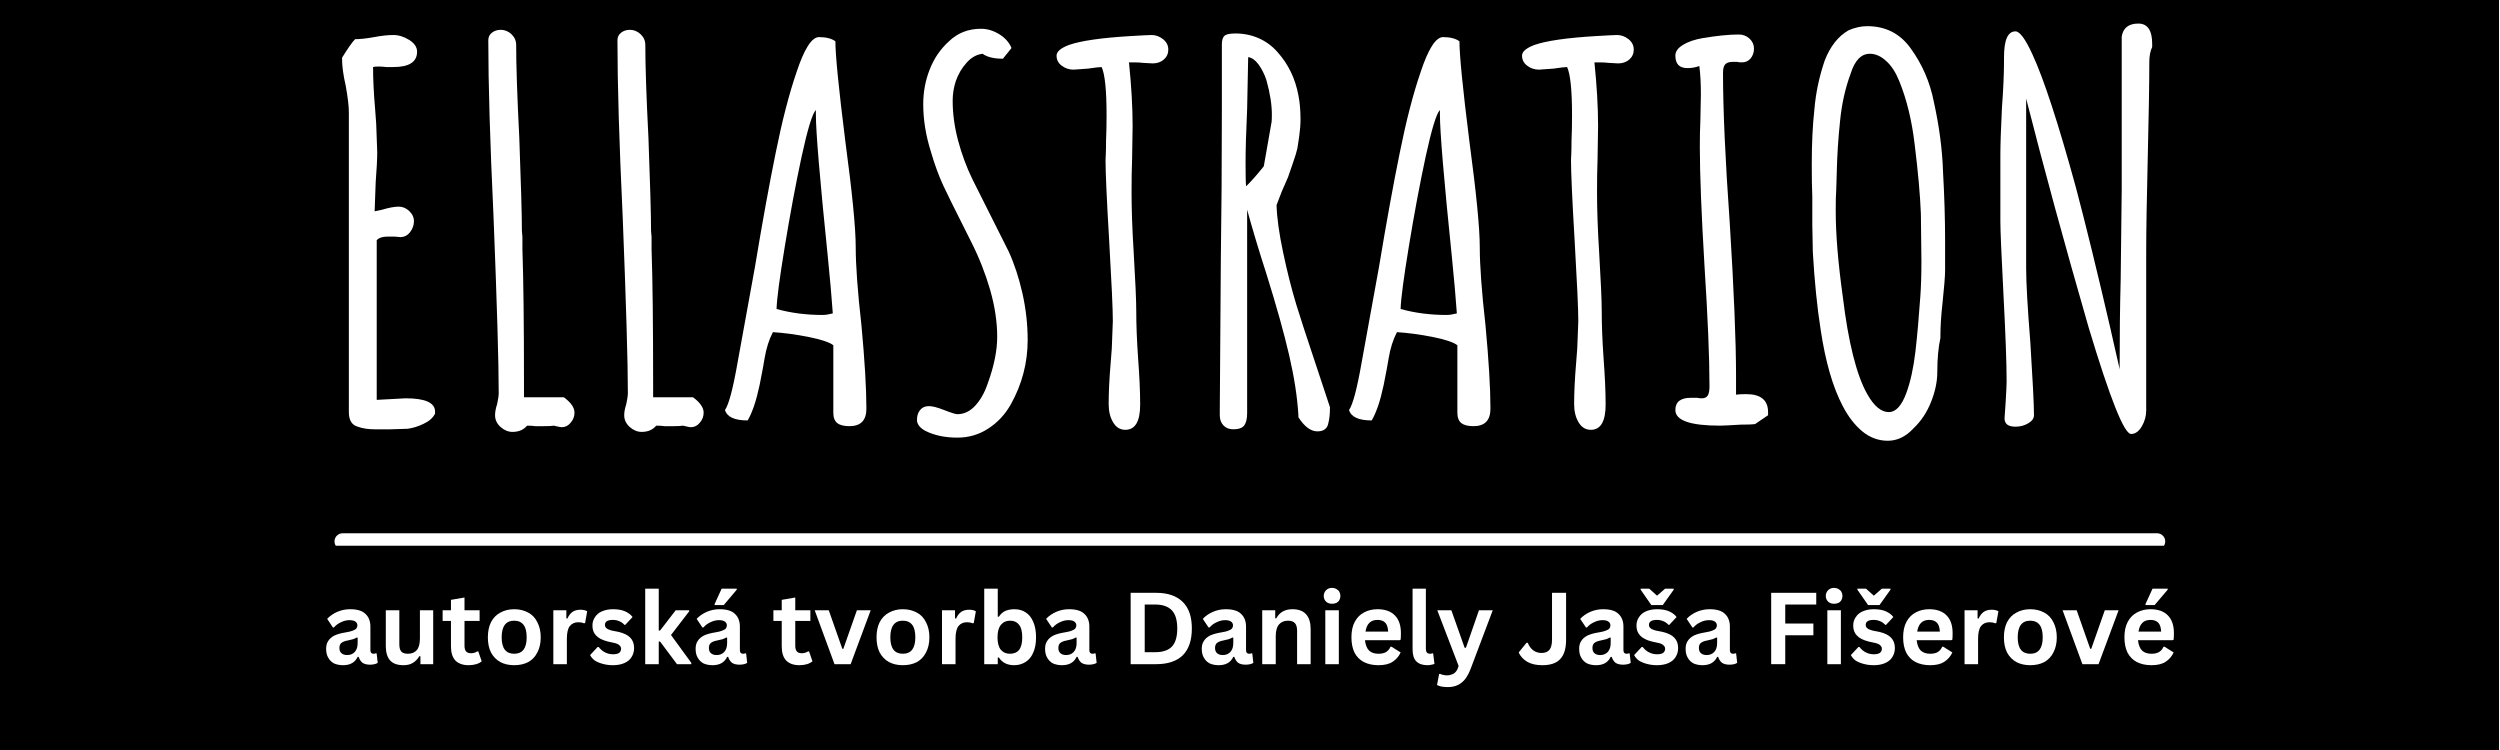
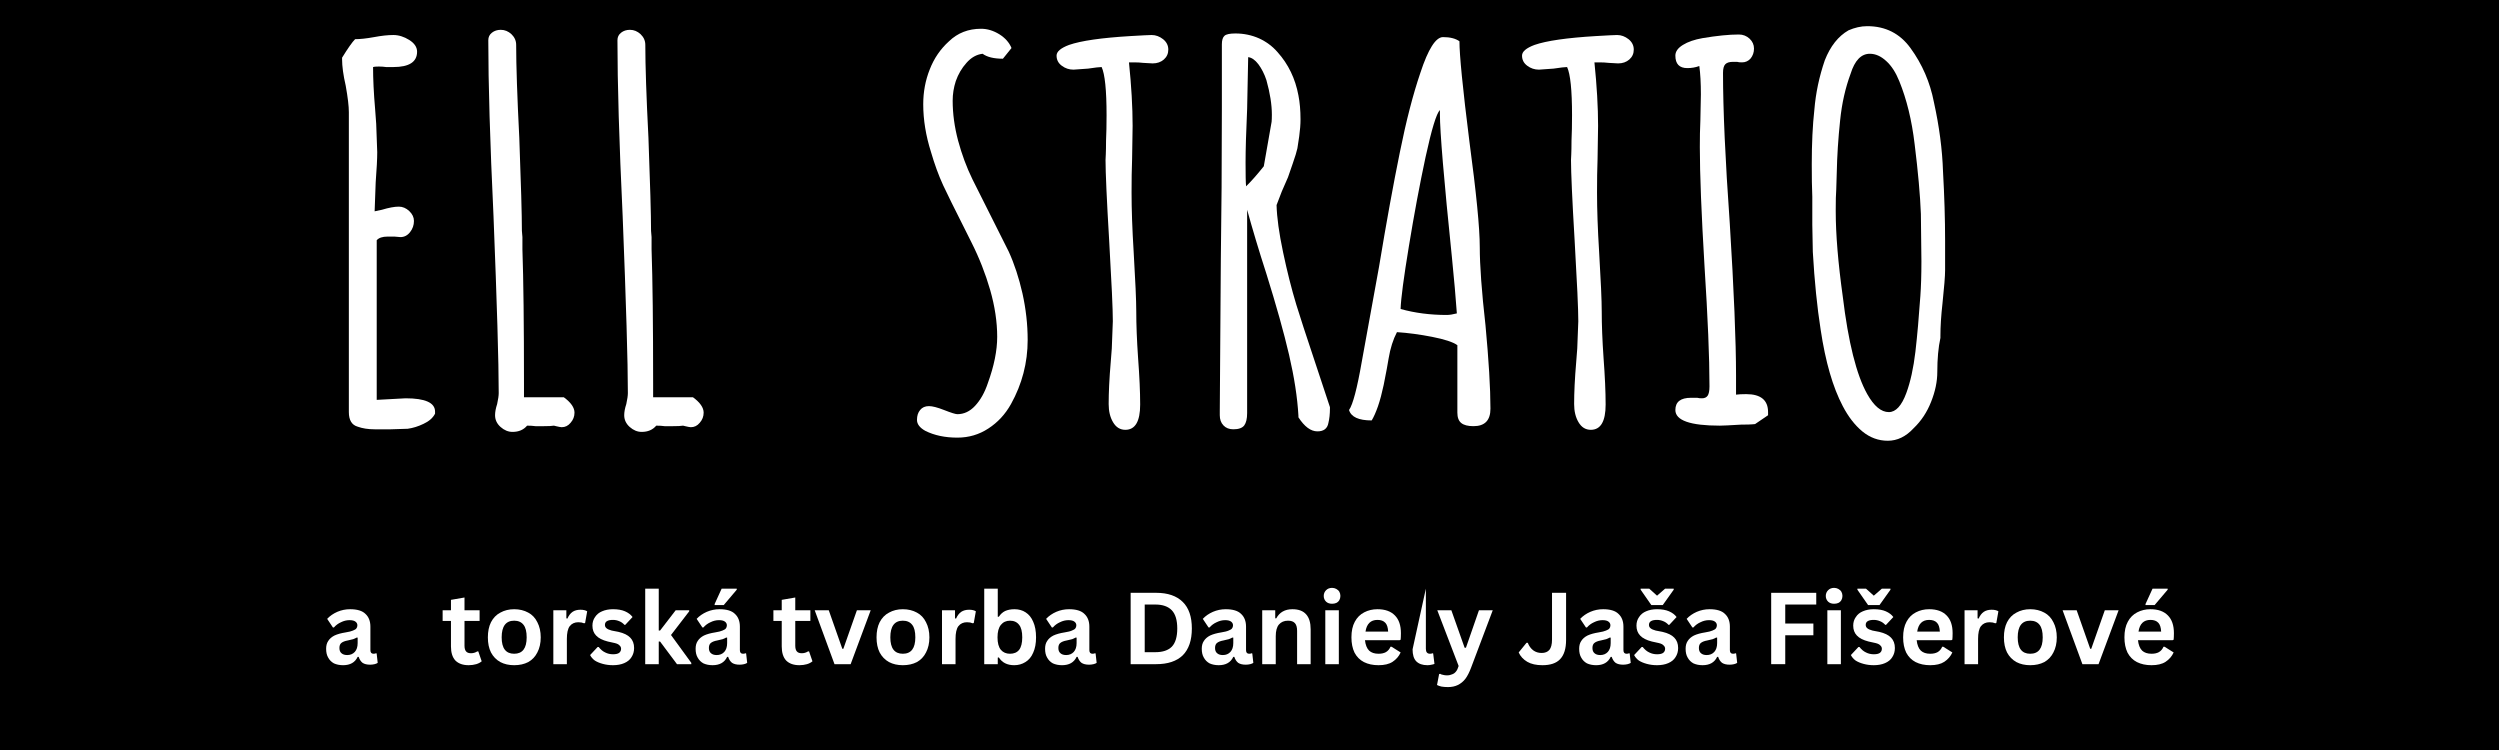
<svg xmlns="http://www.w3.org/2000/svg" width="200" zoomAndPan="magnify" viewBox="0 0 150 45" height="60" preserveAspectRatio="xMidYMid meet" version="1.0">
  <defs>
    <g />
    <clipPath id="88171dca3d">
      <path d="M 20.07 31.996 L 129.918 31.996 L 129.918 32.746 L 20.07 32.746 Z M 20.07 31.996 " clip-rule="nonzero" />
    </clipPath>
  </defs>
  <rect x="-15" width="180" fill="#ffffff" y="-4.5" height="54" fill-opacity="1" />
  <rect x="-15" width="180" fill="#ffffff" y="-4.5" height="54" fill-opacity="1" />
  <path fill="#000000" d="M 0 0 L 149.941 0 L 149.941 45 L 0 45 Z M 0 0 " fill-opacity="1" fill-rule="nonzero" />
  <g fill="#ffffff" fill-opacity="1">
    <g transform="translate(18.853, 25.57)">
      <g>
        <path d="M 3.625 0.188 C 3.227 0.188 2.891 0.133 2.609 0.031 C 2.254 -0.07 2.078 -0.363 2.078 -0.844 L 2.078 -18.844 C 2.078 -19.195 2.016 -19.723 1.891 -20.422 C 1.742 -21.066 1.672 -21.598 1.672 -22.016 L 1.672 -22.109 C 2.023 -22.68 2.285 -23.051 2.453 -23.219 C 2.742 -23.219 3.125 -23.258 3.594 -23.344 C 4.031 -23.426 4.414 -23.469 4.75 -23.469 C 5.07 -23.469 5.391 -23.367 5.703 -23.172 C 6.016 -22.973 6.172 -22.738 6.172 -22.469 C 6.172 -21.852 5.695 -21.547 4.75 -21.547 L 4.312 -21.547 C 4.188 -21.566 4.039 -21.578 3.875 -21.578 C 3.688 -21.578 3.57 -21.566 3.531 -21.547 C 3.531 -20.836 3.57 -19.988 3.656 -19 L 3.719 -18.141 L 3.781 -16.438 C 3.781 -16.039 3.75 -15.438 3.688 -14.625 L 3.625 -12.891 L 4.062 -12.984 C 4.477 -13.109 4.816 -13.172 5.078 -13.172 C 5.305 -13.172 5.516 -13.082 5.703 -12.906 C 5.891 -12.727 5.984 -12.531 5.984 -12.312 C 5.984 -12.062 5.906 -11.836 5.75 -11.641 C 5.594 -11.441 5.398 -11.344 5.172 -11.344 L 4.812 -11.375 L 4.406 -11.375 C 4.094 -11.375 3.875 -11.301 3.75 -11.156 L 3.75 -1.578 L 5.484 -1.672 C 6.66 -1.672 7.25 -1.406 7.25 -0.875 L 7.25 -0.75 C 7.125 -0.5 6.895 -0.297 6.562 -0.141 C 6.238 0.016 5.922 0.113 5.609 0.156 L 4.594 0.188 Z M 3.625 0.188 " />
      </g>
    </g>
  </g>
  <g fill="#ffffff" fill-opacity="1">
    <g transform="translate(27.47, 25.57)">
      <g>
        <path d="M 3.281 0.344 C 3.02 0.344 2.781 0.242 2.562 0.047 C 2.344 -0.148 2.234 -0.383 2.234 -0.656 C 2.234 -0.844 2.273 -1.066 2.359 -1.328 C 2.422 -1.617 2.453 -1.836 2.453 -1.984 C 2.453 -3.828 2.348 -7.363 2.141 -12.594 C 1.93 -17.051 1.828 -20.57 1.828 -23.156 C 1.828 -23.344 1.898 -23.492 2.047 -23.609 C 2.191 -23.723 2.367 -23.781 2.578 -23.781 C 2.816 -23.781 3.031 -23.691 3.219 -23.516 C 3.406 -23.336 3.5 -23.125 3.5 -22.875 C 3.5 -21.633 3.562 -19.773 3.688 -17.297 C 3.789 -14.547 3.844 -12.688 3.844 -11.719 L 3.875 -11.344 L 3.875 -10.609 C 3.938 -8.805 3.969 -6.117 3.969 -2.547 L 3.969 -1.734 L 6.359 -1.734 C 6.785 -1.422 7 -1.113 7 -0.812 C 7 -0.582 6.922 -0.379 6.766 -0.203 C 6.617 -0.023 6.441 0.062 6.234 0.062 C 6.172 0.062 6.055 0.039 5.891 0 L 5.766 -0.031 C 5.641 -0.008 5.441 0 5.172 0 L 4.656 0 C 4.508 -0.02 4.344 -0.031 4.156 -0.031 C 3.945 0.219 3.656 0.344 3.281 0.344 Z M 3.281 0.344 " />
      </g>
    </g>
  </g>
  <g fill="#ffffff" fill-opacity="1">
    <g transform="translate(35.219, 25.57)">
      <g>
        <path d="M 3.281 0.344 C 3.02 0.344 2.781 0.242 2.562 0.047 C 2.344 -0.148 2.234 -0.383 2.234 -0.656 C 2.234 -0.844 2.273 -1.066 2.359 -1.328 C 2.422 -1.617 2.453 -1.836 2.453 -1.984 C 2.453 -3.828 2.348 -7.363 2.141 -12.594 C 1.93 -17.051 1.828 -20.57 1.828 -23.156 C 1.828 -23.344 1.898 -23.492 2.047 -23.609 C 2.191 -23.723 2.367 -23.781 2.578 -23.781 C 2.816 -23.781 3.031 -23.691 3.219 -23.516 C 3.406 -23.336 3.5 -23.125 3.5 -22.875 C 3.5 -21.633 3.562 -19.773 3.688 -17.297 C 3.789 -14.547 3.844 -12.688 3.844 -11.719 L 3.875 -11.344 L 3.875 -10.609 C 3.938 -8.805 3.969 -6.117 3.969 -2.547 L 3.969 -1.734 L 6.359 -1.734 C 6.785 -1.422 7 -1.113 7 -0.812 C 7 -0.582 6.922 -0.379 6.766 -0.203 C 6.617 -0.023 6.441 0.062 6.234 0.062 C 6.172 0.062 6.055 0.039 5.891 0 L 5.766 -0.031 C 5.641 -0.008 5.441 0 5.172 0 L 4.656 0 C 4.508 -0.02 4.344 -0.031 4.156 -0.031 C 3.945 0.219 3.656 0.344 3.281 0.344 Z M 3.281 0.344 " />
      </g>
    </g>
  </g>
  <g fill="#ffffff" fill-opacity="1">
    <g transform="translate(42.968, 25.57)">
      <g>
+         </g>
+     </g>
+   </g>
+   <g fill="#ffffff" fill-opacity="1">
+     <g transform="translate(53.816, 25.57)">
+       <g>
+         <path d="M 3.625 0.688 C 2.883 0.688 2.242 0.551 1.703 0.281 C 1.367 0.094 1.203 -0.125 1.203 -0.375 C 1.203 -0.625 1.266 -0.82 1.391 -0.969 C 1.516 -1.125 1.691 -1.203 1.922 -1.203 C 2.129 -1.203 2.43 -1.125 2.828 -0.969 C 3.254 -0.801 3.52 -0.719 3.625 -0.719 C 4.02 -0.719 4.375 -0.883 4.688 -1.219 C 5.008 -1.562 5.266 -2.016 5.453 -2.578 C 5.828 -3.609 6.016 -4.535 6.016 -5.359 C 6.016 -6.254 5.875 -7.191 5.594 -8.172 C 5.312 -9.148 4.938 -10.102 4.469 -11.031 L 3.969 -12.031 C 3.445 -13.062 3.047 -13.875 2.766 -14.469 C 2.492 -15.07 2.254 -15.727 2.047 -16.438 C 1.734 -17.426 1.578 -18.383 1.578 -19.312 C 1.578 -20.051 1.707 -20.75 1.969 -21.406 C 2.227 -22.07 2.613 -22.633 3.125 -23.094 C 3.645 -23.594 4.285 -23.844 5.047 -23.844 C 5.422 -23.844 5.785 -23.734 6.141 -23.516 C 6.492 -23.297 6.738 -23.02 6.875 -22.688 L 6.359 -22.047 C 5.816 -22.047 5.41 -22.145 5.141 -22.344 C 4.773 -22.301 4.453 -22.117 4.172 -21.797 C 3.891 -21.484 3.676 -21.117 3.531 -20.703 C 3.406 -20.316 3.344 -19.926 3.344 -19.531 C 3.344 -18.75 3.453 -17.945 3.672 -17.125 C 3.891 -16.312 4.176 -15.539 4.531 -14.812 L 6.703 -10.484 C 7.047 -9.734 7.32 -8.895 7.531 -7.969 C 7.738 -7.039 7.844 -6.109 7.844 -5.172 C 7.844 -3.805 7.508 -2.523 6.844 -1.328 C 6.5 -0.711 6.047 -0.223 5.484 0.141 C 4.93 0.504 4.312 0.688 3.625 0.688 Z M 3.625 0.688 " />
+       </g>
+     </g>
+   </g>
+   <g fill="#ffffff" fill-opacity="1">
+     <g transform="translate(63.332, 25.57)">
+       <g>
+         <path d="M 4.188 0.219 C 3.875 0.219 3.629 0.066 3.453 -0.234 C 3.273 -0.535 3.188 -0.898 3.188 -1.328 C 3.188 -2.016 3.227 -2.852 3.312 -3.844 L 3.375 -4.656 L 3.438 -6.297 C 3.438 -7.016 3.363 -8.625 3.219 -11.125 C 3.07 -13.625 3 -15.238 3 -15.969 C 3 -16.031 3.004 -16.145 3.016 -16.312 C 3.023 -16.488 3.031 -16.766 3.031 -17.141 C 3.051 -17.555 3.062 -18.062 3.062 -18.656 C 3.062 -20.164 2.961 -21.129 2.766 -21.547 C 2.641 -21.547 2.367 -21.516 1.953 -21.453 L 1.078 -21.391 C 0.816 -21.391 0.582 -21.469 0.375 -21.625 C 0.164 -21.781 0.062 -21.984 0.062 -22.234 C 0.062 -22.473 0.312 -22.688 0.812 -22.875 C 1.531 -23.125 2.758 -23.301 4.5 -23.406 C 5.195 -23.445 5.617 -23.469 5.766 -23.469 C 6.016 -23.469 6.242 -23.383 6.453 -23.219 C 6.66 -23.051 6.766 -22.844 6.766 -22.594 C 6.766 -22.352 6.676 -22.156 6.5 -22 C 6.32 -21.844 6.098 -21.766 5.828 -21.766 L 5.266 -21.797 C 5.098 -21.816 4.914 -21.828 4.719 -21.828 L 4.406 -21.828 C 4.551 -20.422 4.625 -19.148 4.625 -18.016 L 4.594 -16.031 C 4.57 -15.426 4.562 -14.754 4.562 -14.016 C 4.562 -13.023 4.602 -11.836 4.688 -10.453 C 4.789 -8.734 4.844 -7.539 4.844 -6.875 C 4.844 -6.094 4.879 -5.164 4.953 -4.094 C 5.035 -3 5.078 -2.066 5.078 -1.297 C 5.078 -0.285 4.781 0.219 4.188 0.219 Z M 4.188 0.219 " />
+       </g>
+     </g>
+   </g>
+   <g fill="#ffffff" fill-opacity="1">
+     <g transform="translate(71.453, 25.57)">
+       <g>
+         <path d="M 7.594 0.312 C 7.195 0.312 6.816 0.031 6.453 -0.531 L 6.453 -0.625 C 6.391 -1.719 6.203 -2.938 5.891 -4.281 C 5.578 -5.625 5.125 -7.242 4.531 -9.141 C 4.07 -10.566 3.688 -11.848 3.375 -12.984 L 3.375 -0.781 C 3.375 -0.445 3.316 -0.203 3.203 -0.047 C 3.086 0.109 2.867 0.188 2.547 0.188 C 2.297 0.188 2.098 0.109 1.953 -0.047 C 1.805 -0.203 1.734 -0.406 1.734 -0.656 L 1.734 -0.906 L 1.797 -10.016 C 1.836 -12.703 1.859 -15.727 1.859 -19.094 L 1.859 -22.906 C 1.859 -23.156 1.91 -23.328 2.016 -23.422 C 2.117 -23.516 2.336 -23.562 2.672 -23.562 C 3.18 -23.562 3.656 -23.461 4.094 -23.266 C 4.531 -23.066 4.898 -22.789 5.203 -22.438 C 5.848 -21.719 6.266 -20.852 6.453 -19.844 C 6.535 -19.426 6.578 -18.945 6.578 -18.406 C 6.578 -18.102 6.551 -17.766 6.5 -17.391 C 6.445 -17.016 6.41 -16.773 6.391 -16.672 C 6.348 -16.473 6.254 -16.164 6.109 -15.75 C 5.961 -15.332 5.867 -15.062 5.828 -14.938 L 5.453 -14.078 L 5.141 -13.266 C 5.16 -12.523 5.289 -11.582 5.531 -10.438 C 5.77 -9.301 6.035 -8.25 6.328 -7.281 C 6.535 -6.602 6.906 -5.469 7.438 -3.875 L 8.344 -1.141 L 8.344 -1.078 C 8.344 -0.734 8.312 -0.438 8.25 -0.188 C 8.188 0.145 7.969 0.312 7.594 0.312 Z M 3.312 -14.391 C 3.602 -14.672 3.957 -15.07 4.375 -15.594 L 4.844 -18.266 C 4.852 -18.359 4.859 -18.5 4.859 -18.688 C 4.859 -19.289 4.75 -19.984 4.531 -20.766 C 4.406 -21.141 4.242 -21.457 4.047 -21.719 C 3.848 -21.977 3.645 -22.117 3.438 -22.141 L 3.375 -19.031 C 3.312 -17.645 3.281 -16.57 3.281 -15.812 C 3.281 -15.082 3.289 -14.609 3.312 -14.391 Z M 3.312 -14.391 " />
+       </g>
+     </g>
+   </g>
+   <g fill="#ffffff" fill-opacity="1">
+     <g transform="translate(80.411, 25.57)">
+       <g>
        <path d="M 8 0 C 7.664 0 7.422 -0.062 7.266 -0.188 C 7.109 -0.312 7.031 -0.52 7.031 -0.812 L 7.031 -4.859 C 6.77 -5.047 6.266 -5.211 5.516 -5.359 C 4.773 -5.504 4.07 -5.598 3.406 -5.641 C 3.176 -5.203 3.008 -4.676 2.906 -4.062 L 2.797 -3.438 C 2.773 -3.289 2.711 -2.969 2.609 -2.469 C 2.504 -1.977 2.391 -1.551 2.266 -1.188 C 2.141 -0.832 2.016 -0.551 1.891 -0.344 C 1.109 -0.344 0.656 -0.551 0.531 -0.969 C 0.758 -1.289 1.016 -2.258 1.297 -3.875 L 2.328 -9.547 C 2.773 -12.234 3.191 -14.523 3.578 -16.422 C 3.961 -18.328 4.375 -19.922 4.812 -21.203 C 5.281 -22.629 5.734 -23.344 6.172 -23.344 C 6.598 -23.344 6.926 -23.258 7.156 -23.094 C 7.156 -22.27 7.352 -20.273 7.75 -17.109 C 8.164 -14.016 8.375 -11.895 8.375 -10.75 C 8.375 -9.656 8.488 -8.086 8.719 -6.047 C 8.914 -3.953 9.016 -2.285 9.016 -1.047 C 9.016 -0.348 8.676 0 8 0 Z M 6.391 -6.672 C 6.555 -6.672 6.758 -6.703 7 -6.766 C 6.938 -7.672 6.836 -8.797 6.703 -10.141 C 6.223 -14.805 5.984 -17.664 5.984 -18.719 L 5.984 -18.969 C 5.773 -18.758 5.488 -17.82 5.125 -16.156 C 4.77 -14.5 4.438 -12.719 4.125 -10.812 C 3.812 -8.914 3.645 -7.656 3.625 -7.031 C 4.488 -6.789 5.41 -6.672 6.391 -6.672 Z M 6.391 -6.672 " />
      </g>
    </g>
  </g>
  <g fill="#ffffff" fill-opacity="1">
-     <g transform="translate(53.816, 25.57)">
-       <g>
-         <path d="M 3.625 0.688 C 2.883 0.688 2.242 0.551 1.703 0.281 C 1.367 0.094 1.203 -0.125 1.203 -0.375 C 1.203 -0.625 1.266 -0.82 1.391 -0.969 C 1.516 -1.125 1.691 -1.203 1.922 -1.203 C 2.129 -1.203 2.43 -1.125 2.828 -0.969 C 3.254 -0.801 3.52 -0.719 3.625 -0.719 C 4.02 -0.719 4.375 -0.883 4.688 -1.219 C 5.008 -1.562 5.266 -2.016 5.453 -2.578 C 5.828 -3.609 6.016 -4.535 6.016 -5.359 C 6.016 -6.254 5.875 -7.191 5.594 -8.172 C 5.312 -9.148 4.938 -10.102 4.469 -11.031 L 3.969 -12.031 C 3.445 -13.062 3.047 -13.875 2.766 -14.469 C 2.492 -15.07 2.254 -15.727 2.047 -16.438 C 1.734 -17.426 1.578 -18.383 1.578 -19.312 C 1.578 -20.051 1.707 -20.75 1.969 -21.406 C 2.227 -22.07 2.613 -22.633 3.125 -23.094 C 3.645 -23.594 4.285 -23.844 5.047 -23.844 C 5.422 -23.844 5.785 -23.734 6.141 -23.516 C 6.492 -23.297 6.738 -23.02 6.875 -22.688 L 6.359 -22.047 C 5.816 -22.047 5.41 -22.145 5.141 -22.344 C 4.773 -22.301 4.453 -22.117 4.172 -21.797 C 3.891 -21.484 3.676 -21.117 3.531 -20.703 C 3.406 -20.316 3.344 -19.926 3.344 -19.531 C 3.344 -18.75 3.453 -17.945 3.672 -17.125 C 3.891 -16.312 4.176 -15.539 4.531 -14.812 L 6.703 -10.484 C 7.047 -9.734 7.32 -8.895 7.531 -7.969 C 7.738 -7.039 7.844 -6.109 7.844 -5.172 C 7.844 -3.805 7.508 -2.523 6.844 -1.328 C 6.5 -0.711 6.047 -0.223 5.484 0.141 C 4.93 0.504 4.312 0.688 3.625 0.688 Z M 3.625 0.688 " />
-       </g>
-     </g>
-   </g>
-   <g fill="#ffffff" fill-opacity="1">
-     <g transform="translate(63.332, 25.57)">
+     <g transform="translate(91.26, 25.57)">
      <g>
        <path d="M 4.188 0.219 C 3.875 0.219 3.629 0.066 3.453 -0.234 C 3.273 -0.535 3.188 -0.898 3.188 -1.328 C 3.188 -2.016 3.227 -2.852 3.312 -3.844 L 3.375 -4.656 L 3.438 -6.297 C 3.438 -7.016 3.363 -8.625 3.219 -11.125 C 3.07 -13.625 3 -15.238 3 -15.969 C 3 -16.031 3.004 -16.145 3.016 -16.312 C 3.023 -16.488 3.031 -16.766 3.031 -17.141 C 3.051 -17.555 3.062 -18.062 3.062 -18.656 C 3.062 -20.164 2.961 -21.129 2.766 -21.547 C 2.641 -21.547 2.367 -21.516 1.953 -21.453 L 1.078 -21.391 C 0.816 -21.391 0.582 -21.469 0.375 -21.625 C 0.164 -21.781 0.062 -21.984 0.062 -22.234 C 0.062 -22.473 0.312 -22.688 0.812 -22.875 C 1.531 -23.125 2.758 -23.301 4.5 -23.406 C 5.195 -23.445 5.617 -23.469 5.766 -23.469 C 6.016 -23.469 6.242 -23.383 6.453 -23.219 C 6.66 -23.051 6.766 -22.844 6.766 -22.594 C 6.766 -22.352 6.676 -22.156 6.5 -22 C 6.32 -21.844 6.098 -21.766 5.828 -21.766 L 5.266 -21.797 C 5.098 -21.816 4.914 -21.828 4.719 -21.828 L 4.406 -21.828 C 4.551 -20.422 4.625 -19.148 4.625 -18.016 L 4.594 -16.031 C 4.57 -15.426 4.562 -14.754 4.562 -14.016 C 4.562 -13.023 4.602 -11.836 4.688 -10.453 C 4.789 -8.734 4.844 -7.539 4.844 -6.875 C 4.844 -6.094 4.879 -5.164 4.953 -4.094 C 5.035 -3 5.078 -2.066 5.078 -1.297 C 5.078 -0.285 4.781 0.219 4.188 0.219 Z M 4.188 0.219 " />
      </g>
    </g>
  </g>
  <g fill="#ffffff" fill-opacity="1">
-     <g transform="translate(71.453, 25.57)">
-       <g>
-         <path d="M 7.594 0.312 C 7.195 0.312 6.816 0.031 6.453 -0.531 L 6.453 -0.625 C 6.391 -1.719 6.203 -2.938 5.891 -4.281 C 5.578 -5.625 5.125 -7.242 4.531 -9.141 C 4.07 -10.566 3.688 -11.848 3.375 -12.984 L 3.375 -0.781 C 3.375 -0.445 3.316 -0.203 3.203 -0.047 C 3.086 0.109 2.867 0.188 2.547 0.188 C 2.297 0.188 2.098 0.109 1.953 -0.047 C 1.805 -0.203 1.734 -0.406 1.734 -0.656 L 1.734 -0.906 L 1.797 -10.016 C 1.836 -12.703 1.859 -15.727 1.859 -19.094 L 1.859 -22.906 C 1.859 -23.156 1.91 -23.328 2.016 -23.422 C 2.117 -23.516 2.336 -23.562 2.672 -23.562 C 3.18 -23.562 3.656 -23.461 4.094 -23.266 C 4.531 -23.066 4.898 -22.789 5.203 -22.438 C 5.848 -21.719 6.266 -20.852 6.453 -19.844 C 6.535 -19.426 6.578 -18.945 6.578 -18.406 C 6.578 -18.102 6.551 -17.766 6.5 -17.391 C 6.445 -17.016 6.41 -16.773 6.391 -16.672 C 6.348 -16.473 6.254 -16.164 6.109 -15.75 C 5.961 -15.332 5.867 -15.062 5.828 -14.938 L 5.453 -14.078 L 5.141 -13.266 C 5.16 -12.523 5.289 -11.582 5.531 -10.438 C 5.77 -9.301 6.035 -8.25 6.328 -7.281 C 6.535 -6.602 6.906 -5.469 7.438 -3.875 L 8.344 -1.141 L 8.344 -1.078 C 8.344 -0.734 8.312 -0.438 8.25 -0.188 C 8.188 0.145 7.969 0.312 7.594 0.312 Z M 3.312 -14.391 C 3.602 -14.672 3.957 -15.07 4.375 -15.594 L 4.844 -18.266 C 4.852 -18.359 4.859 -18.5 4.859 -18.688 C 4.859 -19.289 4.75 -19.984 4.531 -20.766 C 4.406 -21.141 4.242 -21.457 4.047 -21.719 C 3.848 -21.977 3.645 -22.117 3.438 -22.141 L 3.375 -19.031 C 3.312 -17.645 3.281 -16.57 3.281 -15.812 C 3.281 -15.082 3.289 -14.609 3.312 -14.391 Z M 3.312 -14.391 " />
-       </g>
-     </g>
-   </g>
-   <g fill="#ffffff" fill-opacity="1">
-     <g transform="translate(80.411, 25.57)">
-       <g>
-         <path d="M 8 0 C 7.664 0 7.422 -0.062 7.266 -0.188 C 7.109 -0.312 7.031 -0.52 7.031 -0.812 L 7.031 -4.859 C 6.77 -5.047 6.266 -5.211 5.516 -5.359 C 4.773 -5.504 4.07 -5.598 3.406 -5.641 C 3.176 -5.203 3.008 -4.676 2.906 -4.062 L 2.797 -3.438 C 2.773 -3.289 2.711 -2.969 2.609 -2.469 C 2.504 -1.977 2.391 -1.551 2.266 -1.188 C 2.141 -0.832 2.016 -0.551 1.891 -0.344 C 1.109 -0.344 0.656 -0.551 0.531 -0.969 C 0.758 -1.289 1.016 -2.258 1.297 -3.875 L 2.328 -9.547 C 2.773 -12.234 3.191 -14.523 3.578 -16.422 C 3.961 -18.328 4.375 -19.922 4.812 -21.203 C 5.281 -22.629 5.734 -23.344 6.172 -23.344 C 6.598 -23.344 6.926 -23.258 7.156 -23.094 C 7.156 -22.27 7.352 -20.273 7.75 -17.109 C 8.164 -14.016 8.375 -11.895 8.375 -10.75 C 8.375 -9.656 8.488 -8.086 8.719 -6.047 C 8.914 -3.953 9.016 -2.285 9.016 -1.047 C 9.016 -0.348 8.676 0 8 0 Z M 6.391 -6.672 C 6.555 -6.672 6.758 -6.703 7 -6.766 C 6.938 -7.672 6.836 -8.797 6.703 -10.141 C 6.223 -14.805 5.984 -17.664 5.984 -18.719 L 5.984 -18.969 C 5.773 -18.758 5.488 -17.82 5.125 -16.156 C 4.77 -14.5 4.438 -12.719 4.125 -10.812 C 3.812 -8.914 3.645 -7.656 3.625 -7.031 C 4.488 -6.789 5.41 -6.672 6.391 -6.672 Z M 6.391 -6.672 " />
-       </g>
-     </g>
-   </g>
-   <g fill="#ffffff" fill-opacity="1">
-     <g transform="translate(91.26, 25.57)">
-       <g>
-         <path d="M 4.188 0.219 C 3.875 0.219 3.629 0.066 3.453 -0.234 C 3.273 -0.535 3.188 -0.898 3.188 -1.328 C 3.188 -2.016 3.227 -2.852 3.312 -3.844 L 3.375 -4.656 L 3.438 -6.297 C 3.438 -7.016 3.363 -8.625 3.219 -11.125 C 3.07 -13.625 3 -15.238 3 -15.969 C 3 -16.031 3.004 -16.145 3.016 -16.312 C 3.023 -16.488 3.031 -16.766 3.031 -17.141 C 3.051 -17.555 3.062 -18.062 3.062 -18.656 C 3.062 -20.164 2.961 -21.129 2.766 -21.547 C 2.641 -21.547 2.367 -21.516 1.953 -21.453 L 1.078 -21.391 C 0.816 -21.391 0.582 -21.469 0.375 -21.625 C 0.164 -21.781 0.062 -21.984 0.062 -22.234 C 0.062 -22.473 0.312 -22.688 0.812 -22.875 C 1.531 -23.125 2.758 -23.301 4.5 -23.406 C 5.195 -23.445 5.617 -23.469 5.766 -23.469 C 6.016 -23.469 6.242 -23.383 6.453 -23.219 C 6.66 -23.051 6.766 -22.844 6.766 -22.594 C 6.766 -22.352 6.676 -22.156 6.5 -22 C 6.32 -21.844 6.098 -21.766 5.828 -21.766 L 5.266 -21.797 C 5.098 -21.816 4.914 -21.828 4.719 -21.828 L 4.406 -21.828 C 4.551 -20.422 4.625 -19.148 4.625 -18.016 L 4.594 -16.031 C 4.57 -15.426 4.562 -14.754 4.562 -14.016 C 4.562 -13.023 4.602 -11.836 4.688 -10.453 C 4.789 -8.734 4.844 -7.539 4.844 -6.875 C 4.844 -6.094 4.879 -5.164 4.953 -4.094 C 5.035 -3 5.078 -2.066 5.078 -1.297 C 5.078 -0.285 4.781 0.219 4.188 0.219 Z M 4.188 0.219 " />
-       </g>
-     </g>
-   </g>
-   <g fill="#ffffff" fill-opacity="1">
    <g transform="translate(99.381, 25.57)">
      <g>
        <path d="M 3.812 -0.031 C 2.031 -0.031 1.141 -0.344 1.141 -0.969 C 1.141 -1.457 1.453 -1.703 2.078 -1.703 L 2.453 -1.703 C 2.535 -1.68 2.629 -1.672 2.734 -1.672 C 2.891 -1.672 3.004 -1.723 3.078 -1.828 C 3.148 -1.93 3.188 -2.117 3.188 -2.391 C 3.188 -4.141 3.086 -6.535 2.891 -9.578 C 2.703 -12.742 2.609 -15.129 2.609 -16.734 C 2.609 -17.316 2.617 -17.848 2.641 -18.328 L 2.672 -19.906 C 2.672 -20.582 2.641 -21.148 2.578 -21.609 C 2.348 -21.523 2.109 -21.484 1.859 -21.484 C 1.379 -21.484 1.141 -21.734 1.141 -22.234 C 1.141 -22.473 1.289 -22.688 1.594 -22.875 C 1.895 -23.062 2.285 -23.195 2.766 -23.281 C 3.629 -23.426 4.359 -23.5 4.953 -23.5 C 5.203 -23.5 5.414 -23.414 5.594 -23.25 C 5.77 -23.082 5.859 -22.883 5.859 -22.656 C 5.859 -22.426 5.789 -22.227 5.656 -22.062 C 5.52 -21.906 5.348 -21.828 5.141 -21.828 C 5.016 -21.828 4.914 -21.836 4.844 -21.859 L 4.594 -21.859 C 4.383 -21.859 4.234 -21.812 4.141 -21.719 C 4.047 -21.625 4 -21.453 4 -21.203 C 4 -19.016 4.133 -16 4.406 -12.156 C 4.656 -8.125 4.781 -5.094 4.781 -3.062 L 4.781 -1.891 C 4.914 -1.91 5.117 -1.922 5.391 -1.922 C 6.266 -1.922 6.703 -1.562 6.703 -0.844 L 6.703 -0.656 L 5.922 -0.125 C 5.898 -0.125 5.836 -0.117 5.734 -0.109 C 5.629 -0.098 5.422 -0.094 5.109 -0.094 C 4.41 -0.051 3.977 -0.031 3.812 -0.031 Z M 3.812 -0.031 " />
      </g>
    </g>
  </g>
  <g fill="#ffffff" fill-opacity="1">
    <g transform="translate(107.347, 25.57)">
      <g>
        <path d="M 5.922 0.875 C 5.359 0.875 4.848 0.688 4.391 0.312 C 3.941 -0.062 3.551 -0.566 3.219 -1.203 C 2.625 -2.328 2.18 -3.859 1.891 -5.797 C 1.68 -7.141 1.523 -8.691 1.422 -10.453 L 1.391 -12.094 L 1.391 -13.766 C 1.367 -14.297 1.359 -14.945 1.359 -15.719 C 1.359 -16.957 1.41 -18.051 1.516 -19 C 1.598 -19.988 1.805 -20.973 2.141 -21.953 C 2.473 -22.797 2.945 -23.395 3.562 -23.75 C 3.938 -23.914 4.312 -24 4.688 -24 C 5.781 -24 6.645 -23.562 7.281 -22.688 C 7.988 -21.719 8.457 -20.633 8.688 -19.438 C 9.008 -17.988 9.191 -16.602 9.234 -15.281 C 9.316 -13.812 9.359 -12.426 9.359 -11.125 L 9.359 -9.359 C 9.359 -9.004 9.305 -8.344 9.203 -7.375 C 9.117 -6.613 9.078 -5.961 9.078 -5.422 L 9.078 -5.297 C 8.953 -4.723 8.891 -4.039 8.891 -3.25 C 8.891 -2.676 8.766 -2.078 8.516 -1.453 C 8.273 -0.836 7.926 -0.312 7.469 0.125 C 7.008 0.625 6.492 0.875 5.922 0.875 Z M 5.984 -0.844 C 6.398 -0.844 6.75 -1.223 7.031 -1.984 C 7.281 -2.66 7.461 -3.488 7.578 -4.469 C 7.691 -5.457 7.789 -6.57 7.875 -7.812 C 7.914 -8.352 7.938 -9.047 7.938 -9.891 L 7.906 -12.734 C 7.863 -13.859 7.738 -15.254 7.531 -16.922 C 7.363 -18.348 7.055 -19.609 6.609 -20.703 C 6.398 -21.223 6.141 -21.625 5.828 -21.906 C 5.516 -22.195 5.188 -22.344 4.844 -22.344 C 4.32 -22.344 3.938 -21.941 3.688 -21.141 C 3.375 -20.297 3.164 -19.367 3.062 -18.359 C 2.945 -17.254 2.879 -16.207 2.859 -15.219 L 2.828 -14.203 C 2.805 -13.91 2.797 -13.516 2.797 -13.016 L 2.797 -12.891 C 2.797 -11.504 2.938 -9.801 3.219 -7.781 C 3.551 -5.031 4.039 -3.078 4.688 -1.922 C 5.094 -1.203 5.523 -0.844 5.984 -0.844 Z M 5.984 -0.844 " />
      </g>
    </g>
  </g>
  <g fill="#ffffff" fill-opacity="1">
    <g transform="translate(118.35, 25.57)">
      <g>
-         <path d="M 9.516 0.469 C 9.098 0.469 8.25 -1.66 6.969 -5.922 C 5.531 -10.898 4.281 -15.477 3.219 -19.656 L 3.219 -9.484 C 3.219 -8.617 3.301 -7.141 3.469 -5.047 C 3.613 -2.773 3.688 -1.312 3.688 -0.656 C 3.688 -0.469 3.57 -0.305 3.344 -0.172 C 3.113 -0.035 2.859 0.031 2.578 0.031 C 2.141 0.031 1.922 -0.133 1.922 -0.469 L 1.984 -1.359 C 2.023 -2.023 2.047 -2.461 2.047 -2.672 C 2.047 -3.766 1.984 -5.5 1.859 -7.875 C 1.734 -10.289 1.672 -11.758 1.672 -12.281 L 1.672 -16.25 C 1.672 -16.883 1.703 -17.832 1.766 -19.094 C 1.848 -20.188 1.891 -21.141 1.891 -21.953 L 1.891 -22.141 C 1.891 -23.172 2.117 -23.688 2.578 -23.688 C 2.836 -23.688 3.176 -23.227 3.594 -22.312 C 4.281 -20.832 5.148 -18.172 6.203 -14.328 C 6.797 -12.086 7.5 -9.211 8.312 -5.703 C 8.289 -5.785 8.453 -5.07 8.797 -3.562 L 8.828 -3.406 C 8.828 -5.414 8.848 -7.211 8.891 -8.797 L 8.953 -14.203 L 8.953 -23.375 C 9.035 -23.895 9.367 -24.156 9.953 -24.156 C 10.504 -24.156 10.781 -23.75 10.781 -22.938 L 10.781 -22.75 C 10.664 -22.5 10.609 -22.203 10.609 -21.859 C 10.609 -20.598 10.578 -18.695 10.516 -16.156 C 10.453 -13.594 10.422 -11.672 10.422 -10.391 L 10.422 -0.938 C 10.422 -0.602 10.332 -0.285 10.156 0.016 C 9.977 0.316 9.766 0.469 9.516 0.469 Z M 9.516 0.469 " />
-       </g>
+         </g>
    </g>
  </g>
  <g clip-path="url(#88171dca3d)">
-     <path fill="#ffffff" d="M 129.426 32.977 L 20.562 32.977 C 20.289 32.977 20.07 32.754 20.07 32.484 C 20.07 32.215 20.289 31.996 20.562 31.996 L 129.426 31.996 C 129.695 31.996 129.914 32.215 129.914 32.484 C 129.914 32.754 129.695 32.977 129.426 32.977 " fill-opacity="1" fill-rule="nonzero" />
-   </g>
+     </g>
  <g fill="#ffffff" fill-opacity="1">
    <g transform="translate(19.318, 39.85)">
      <g>
        <path d="M 1.266 0.062 C 1.055 0.062 0.875 0.023 0.719 -0.047 C 0.57 -0.129 0.457 -0.242 0.375 -0.391 C 0.289 -0.535 0.25 -0.711 0.25 -0.922 C 0.25 -1.109 0.289 -1.266 0.375 -1.391 C 0.457 -1.523 0.582 -1.633 0.75 -1.719 C 0.926 -1.801 1.148 -1.863 1.422 -1.906 C 1.617 -1.938 1.766 -1.973 1.859 -2.016 C 1.961 -2.055 2.031 -2.098 2.062 -2.141 C 2.102 -2.191 2.125 -2.254 2.125 -2.328 C 2.125 -2.422 2.086 -2.492 2.016 -2.547 C 1.941 -2.609 1.82 -2.641 1.656 -2.641 C 1.477 -2.641 1.305 -2.598 1.141 -2.516 C 0.973 -2.441 0.832 -2.336 0.719 -2.203 L 0.656 -2.203 L 0.312 -2.719 C 0.477 -2.895 0.68 -3.035 0.922 -3.141 C 1.16 -3.242 1.414 -3.297 1.688 -3.297 C 2.113 -3.297 2.422 -3.203 2.609 -3.016 C 2.805 -2.836 2.906 -2.582 2.906 -2.25 L 2.906 -0.844 C 2.906 -0.695 2.969 -0.625 3.094 -0.625 C 3.145 -0.625 3.195 -0.633 3.25 -0.656 L 3.281 -0.641 L 3.344 -0.078 C 3.301 -0.047 3.238 -0.02 3.156 0 C 3.07 0.02 2.984 0.031 2.891 0.031 C 2.703 0.031 2.551 -0.004 2.438 -0.078 C 2.332 -0.16 2.254 -0.281 2.203 -0.438 L 2.141 -0.438 C 1.984 -0.102 1.691 0.062 1.266 0.062 Z M 1.516 -0.547 C 1.703 -0.547 1.852 -0.609 1.969 -0.734 C 2.082 -0.859 2.141 -1.035 2.141 -1.266 L 2.141 -1.594 L 2.078 -1.594 C 2.023 -1.562 1.957 -1.531 1.875 -1.5 C 1.801 -1.477 1.691 -1.453 1.547 -1.422 C 1.367 -1.391 1.238 -1.336 1.156 -1.266 C 1.082 -1.203 1.047 -1.102 1.047 -0.969 C 1.047 -0.832 1.086 -0.727 1.172 -0.656 C 1.254 -0.582 1.367 -0.547 1.516 -0.547 Z M 1.516 -0.547 " />
      </g>
    </g>
    <g transform="translate(22.726, 39.85)">
      <g>
-         <path d="M 1.484 0.062 C 1.117 0.062 0.848 -0.035 0.672 -0.234 C 0.504 -0.43 0.422 -0.719 0.422 -1.094 L 0.422 -3.234 L 1.234 -3.234 L 1.234 -1.188 C 1.234 -0.988 1.273 -0.844 1.359 -0.75 C 1.441 -0.664 1.57 -0.625 1.75 -0.625 C 1.977 -0.625 2.156 -0.695 2.281 -0.844 C 2.406 -0.988 2.469 -1.223 2.469 -1.547 L 2.469 -3.234 L 3.266 -3.234 L 3.266 0 L 2.5 0 L 2.5 -0.469 L 2.438 -0.484 C 2.332 -0.305 2.203 -0.172 2.047 -0.078 C 1.898 0.016 1.711 0.062 1.484 0.062 Z M 1.484 0.062 " />
-       </g>
+         </g>
    </g>
    <g transform="translate(26.464, 39.85)">
      <g>
        <path d="M 2.234 -0.766 L 2.438 -0.172 C 2.352 -0.098 2.242 -0.039 2.109 0 C 1.973 0.039 1.82 0.062 1.656 0.062 C 1.312 0.062 1.047 -0.031 0.859 -0.219 C 0.68 -0.414 0.594 -0.695 0.594 -1.062 L 0.594 -2.594 L 0.094 -2.594 L 0.094 -3.234 L 0.594 -3.234 L 0.594 -3.859 L 1.406 -4 L 1.406 -3.234 L 2.312 -3.234 L 2.312 -2.594 L 1.406 -2.594 L 1.406 -1.109 C 1.406 -0.953 1.438 -0.836 1.5 -0.766 C 1.562 -0.691 1.66 -0.656 1.797 -0.656 C 1.93 -0.656 2.055 -0.691 2.172 -0.766 Z M 2.234 -0.766 " />
      </g>
    </g>
    <g transform="translate(28.975, 39.85)">
      <g>
        <path d="M 1.875 0.062 C 1.562 0.062 1.285 0 1.047 -0.125 C 0.805 -0.258 0.617 -0.453 0.484 -0.703 C 0.359 -0.953 0.297 -1.254 0.297 -1.609 C 0.297 -1.961 0.359 -2.266 0.484 -2.516 C 0.617 -2.773 0.805 -2.969 1.047 -3.094 C 1.285 -3.227 1.562 -3.297 1.875 -3.297 C 2.195 -3.297 2.477 -3.227 2.719 -3.094 C 2.957 -2.969 3.141 -2.773 3.266 -2.516 C 3.398 -2.266 3.469 -1.961 3.469 -1.609 C 3.469 -1.254 3.398 -0.953 3.266 -0.703 C 3.141 -0.453 2.957 -0.258 2.719 -0.125 C 2.477 0 2.195 0.062 1.875 0.062 Z M 1.875 -0.625 C 2.375 -0.625 2.625 -0.953 2.625 -1.609 C 2.625 -1.953 2.562 -2.203 2.438 -2.359 C 2.312 -2.523 2.125 -2.609 1.875 -2.609 C 1.375 -2.609 1.125 -2.273 1.125 -1.609 C 1.125 -0.953 1.375 -0.625 1.875 -0.625 Z M 1.875 -0.625 " />
      </g>
    </g>
    <g transform="translate(32.731, 39.85)">
      <g>
        <path d="M 0.469 0 L 0.469 -3.234 L 1.25 -3.234 L 1.25 -2.75 L 1.312 -2.734 C 1.395 -2.922 1.5 -3.055 1.625 -3.141 C 1.75 -3.223 1.906 -3.266 2.094 -3.266 C 2.27 -3.266 2.406 -3.234 2.5 -3.172 L 2.375 -2.469 L 2.312 -2.453 C 2.258 -2.473 2.207 -2.488 2.156 -2.5 C 2.102 -2.508 2.039 -2.516 1.969 -2.516 C 1.75 -2.516 1.578 -2.438 1.453 -2.281 C 1.336 -2.125 1.281 -1.867 1.281 -1.516 L 1.281 0 Z M 0.469 0 " />
      </g>
    </g>
    <g transform="translate(35.265, 39.85)">
      <g>
        <path d="M 1.516 0.062 C 1.297 0.062 1.094 0.035 0.906 -0.016 C 0.719 -0.066 0.555 -0.133 0.422 -0.219 C 0.297 -0.312 0.203 -0.422 0.141 -0.547 L 0.594 -1.031 L 0.656 -1.031 C 0.77 -0.883 0.898 -0.773 1.047 -0.703 C 1.191 -0.629 1.348 -0.594 1.516 -0.594 C 1.672 -0.594 1.789 -0.617 1.875 -0.672 C 1.957 -0.734 2 -0.816 2 -0.922 C 2 -1.004 1.969 -1.07 1.906 -1.125 C 1.852 -1.188 1.758 -1.234 1.625 -1.266 L 1.203 -1.359 C 0.879 -1.441 0.645 -1.562 0.5 -1.719 C 0.352 -1.875 0.281 -2.07 0.281 -2.312 C 0.281 -2.508 0.332 -2.68 0.438 -2.828 C 0.539 -2.984 0.68 -3.098 0.859 -3.172 C 1.047 -3.254 1.266 -3.297 1.516 -3.297 C 1.805 -3.297 2.047 -3.254 2.234 -3.172 C 2.43 -3.086 2.582 -2.973 2.688 -2.828 L 2.25 -2.359 L 2.203 -2.359 C 2.109 -2.461 2.004 -2.535 1.891 -2.578 C 1.773 -2.629 1.648 -2.656 1.516 -2.656 C 1.191 -2.656 1.031 -2.555 1.031 -2.359 C 1.031 -2.273 1.062 -2.207 1.125 -2.156 C 1.188 -2.102 1.289 -2.055 1.438 -2.016 L 1.844 -1.938 C 2.164 -1.863 2.398 -1.75 2.547 -1.594 C 2.703 -1.438 2.781 -1.227 2.781 -0.969 C 2.781 -0.758 2.727 -0.578 2.625 -0.422 C 2.531 -0.266 2.383 -0.145 2.188 -0.062 C 2 0.02 1.773 0.062 1.516 0.062 Z M 1.516 0.062 " />
      </g>
    </g>
    <g transform="translate(38.244, 39.85)">
      <g>
        <path d="M 0.469 0 L 0.469 -4.531 L 1.281 -4.531 L 1.281 -2.016 L 1.359 -2.016 L 2.297 -3.234 L 3.109 -3.234 L 3.109 -3.172 L 2.016 -1.75 L 3.234 -0.078 L 3.234 0 L 2.375 0 L 1.359 -1.359 L 1.281 -1.359 L 1.281 0 Z M 0.469 0 " />
      </g>
    </g>
    <g transform="translate(41.487, 39.85)">
      <g>
        <path d="M 1.266 0.062 C 1.055 0.062 0.875 0.023 0.719 -0.047 C 0.57 -0.129 0.457 -0.242 0.375 -0.391 C 0.289 -0.535 0.25 -0.711 0.25 -0.922 C 0.25 -1.109 0.289 -1.266 0.375 -1.391 C 0.457 -1.523 0.582 -1.633 0.75 -1.719 C 0.926 -1.801 1.148 -1.863 1.422 -1.906 C 1.617 -1.938 1.766 -1.973 1.859 -2.016 C 1.961 -2.055 2.031 -2.098 2.062 -2.141 C 2.102 -2.191 2.125 -2.254 2.125 -2.328 C 2.125 -2.422 2.086 -2.492 2.016 -2.547 C 1.941 -2.609 1.82 -2.641 1.656 -2.641 C 1.477 -2.641 1.305 -2.598 1.141 -2.516 C 0.973 -2.441 0.832 -2.336 0.719 -2.203 L 0.656 -2.203 L 0.312 -2.719 C 0.477 -2.895 0.68 -3.035 0.922 -3.141 C 1.16 -3.242 1.414 -3.297 1.688 -3.297 C 2.113 -3.297 2.422 -3.203 2.609 -3.016 C 2.805 -2.836 2.906 -2.582 2.906 -2.25 L 2.906 -0.844 C 2.906 -0.695 2.969 -0.625 3.094 -0.625 C 3.145 -0.625 3.195 -0.633 3.25 -0.656 L 3.281 -0.641 L 3.344 -0.078 C 3.301 -0.047 3.238 -0.02 3.156 0 C 3.07 0.02 2.984 0.031 2.891 0.031 C 2.703 0.031 2.551 -0.004 2.438 -0.078 C 2.332 -0.16 2.254 -0.281 2.203 -0.438 L 2.141 -0.438 C 1.984 -0.102 1.691 0.062 1.266 0.062 Z M 1.516 -0.547 C 1.703 -0.547 1.852 -0.609 1.969 -0.734 C 2.082 -0.859 2.141 -1.035 2.141 -1.266 L 2.141 -1.594 L 2.078 -1.594 C 2.023 -1.562 1.957 -1.531 1.875 -1.5 C 1.801 -1.477 1.691 -1.453 1.547 -1.422 C 1.367 -1.391 1.238 -1.336 1.156 -1.266 C 1.082 -1.203 1.047 -1.102 1.047 -0.969 C 1.047 -0.832 1.086 -0.727 1.172 -0.656 C 1.254 -0.582 1.367 -0.547 1.516 -0.547 Z M 1.938 -3.547 L 1.391 -3.547 L 1.391 -3.609 L 1.812 -4.531 L 2.719 -4.531 L 2.719 -4.469 Z M 1.938 -3.547 " />
      </g>
    </g>
    <g transform="translate(44.895, 39.85)">
      <g />
    </g>
    <g transform="translate(46.31, 39.85)">
      <g>
        <path d="M 2.234 -0.766 L 2.438 -0.172 C 2.352 -0.098 2.242 -0.039 2.109 0 C 1.973 0.039 1.82 0.062 1.656 0.062 C 1.312 0.062 1.047 -0.031 0.859 -0.219 C 0.68 -0.414 0.594 -0.695 0.594 -1.062 L 0.594 -2.594 L 0.094 -2.594 L 0.094 -3.234 L 0.594 -3.234 L 0.594 -3.859 L 1.406 -4 L 1.406 -3.234 L 2.312 -3.234 L 2.312 -2.594 L 1.406 -2.594 L 1.406 -1.109 C 1.406 -0.953 1.438 -0.836 1.5 -0.766 C 1.562 -0.691 1.66 -0.656 1.797 -0.656 C 1.93 -0.656 2.055 -0.691 2.172 -0.766 Z M 2.234 -0.766 " />
      </g>
    </g>
    <g transform="translate(48.82, 39.85)">
      <g>
        <path d="M 2.219 0 L 1.25 0 L 0.062 -3.234 L 0.906 -3.234 L 1.719 -0.922 L 1.781 -0.922 L 2.594 -3.234 L 3.422 -3.234 Z M 2.219 0 " />
      </g>
    </g>
    <g transform="translate(52.295, 39.85)">
      <g>
        <path d="M 1.875 0.062 C 1.562 0.062 1.285 0 1.047 -0.125 C 0.805 -0.258 0.617 -0.453 0.484 -0.703 C 0.359 -0.953 0.297 -1.254 0.297 -1.609 C 0.297 -1.961 0.359 -2.266 0.484 -2.516 C 0.617 -2.773 0.805 -2.969 1.047 -3.094 C 1.285 -3.227 1.562 -3.297 1.875 -3.297 C 2.195 -3.297 2.477 -3.227 2.719 -3.094 C 2.957 -2.969 3.141 -2.773 3.266 -2.516 C 3.398 -2.266 3.469 -1.961 3.469 -1.609 C 3.469 -1.254 3.398 -0.953 3.266 -0.703 C 3.141 -0.453 2.957 -0.258 2.719 -0.125 C 2.477 0 2.195 0.062 1.875 0.062 Z M 1.875 -0.625 C 2.375 -0.625 2.625 -0.953 2.625 -1.609 C 2.625 -1.953 2.562 -2.203 2.438 -2.359 C 2.312 -2.523 2.125 -2.609 1.875 -2.609 C 1.375 -2.609 1.125 -2.273 1.125 -1.609 C 1.125 -0.953 1.375 -0.625 1.875 -0.625 Z M 1.875 -0.625 " />
      </g>
    </g>
    <g transform="translate(56.051, 39.85)">
      <g>
        <path d="M 0.469 0 L 0.469 -3.234 L 1.25 -3.234 L 1.25 -2.75 L 1.312 -2.734 C 1.395 -2.922 1.5 -3.055 1.625 -3.141 C 1.75 -3.223 1.906 -3.266 2.094 -3.266 C 2.27 -3.266 2.406 -3.234 2.5 -3.172 L 2.375 -2.469 L 2.312 -2.453 C 2.258 -2.473 2.207 -2.488 2.156 -2.5 C 2.102 -2.508 2.039 -2.516 1.969 -2.516 C 1.75 -2.516 1.578 -2.438 1.453 -2.281 C 1.336 -2.125 1.281 -1.867 1.281 -1.516 L 1.281 0 Z M 0.469 0 " />
      </g>
    </g>
    <g transform="translate(58.585, 39.85)">
      <g>
        <path d="M 2.266 0.062 C 1.848 0.062 1.539 -0.094 1.344 -0.406 L 1.281 -0.391 L 1.281 0 L 0.469 0 L 0.469 -4.531 L 1.281 -4.531 L 1.281 -2.844 L 1.344 -2.844 C 1.445 -3 1.57 -3.113 1.719 -3.188 C 1.875 -3.258 2.062 -3.297 2.281 -3.297 C 2.539 -3.297 2.766 -3.234 2.953 -3.109 C 3.148 -2.984 3.301 -2.797 3.406 -2.547 C 3.52 -2.297 3.578 -1.984 3.578 -1.609 C 3.578 -1.242 3.52 -0.938 3.406 -0.688 C 3.301 -0.438 3.145 -0.25 2.938 -0.125 C 2.738 0 2.516 0.062 2.266 0.062 Z M 2.016 -0.625 C 2.254 -0.625 2.438 -0.703 2.562 -0.859 C 2.688 -1.023 2.75 -1.273 2.75 -1.609 C 2.75 -1.953 2.688 -2.203 2.562 -2.359 C 2.438 -2.523 2.254 -2.609 2.016 -2.609 C 1.785 -2.609 1.602 -2.523 1.469 -2.359 C 1.332 -2.191 1.266 -1.941 1.266 -1.609 C 1.266 -1.273 1.332 -1.023 1.469 -0.859 C 1.602 -0.703 1.785 -0.625 2.016 -0.625 Z M 2.016 -0.625 " />
      </g>
    </g>
    <g transform="translate(62.455, 39.85)">
      <g>
        <path d="M 1.266 0.062 C 1.055 0.062 0.875 0.023 0.719 -0.047 C 0.57 -0.129 0.457 -0.242 0.375 -0.391 C 0.289 -0.535 0.25 -0.711 0.25 -0.922 C 0.25 -1.109 0.289 -1.266 0.375 -1.391 C 0.457 -1.523 0.582 -1.633 0.75 -1.719 C 0.926 -1.801 1.148 -1.863 1.422 -1.906 C 1.617 -1.938 1.766 -1.973 1.859 -2.016 C 1.961 -2.055 2.031 -2.098 2.062 -2.141 C 2.102 -2.191 2.125 -2.254 2.125 -2.328 C 2.125 -2.422 2.086 -2.492 2.016 -2.547 C 1.941 -2.609 1.82 -2.641 1.656 -2.641 C 1.477 -2.641 1.305 -2.598 1.141 -2.516 C 0.973 -2.441 0.832 -2.336 0.719 -2.203 L 0.656 -2.203 L 0.312 -2.719 C 0.477 -2.895 0.68 -3.035 0.922 -3.141 C 1.16 -3.242 1.414 -3.297 1.688 -3.297 C 2.113 -3.297 2.422 -3.203 2.609 -3.016 C 2.805 -2.836 2.906 -2.582 2.906 -2.25 L 2.906 -0.844 C 2.906 -0.695 2.969 -0.625 3.094 -0.625 C 3.145 -0.625 3.195 -0.633 3.25 -0.656 L 3.281 -0.641 L 3.344 -0.078 C 3.301 -0.047 3.238 -0.02 3.156 0 C 3.07 0.02 2.984 0.031 2.891 0.031 C 2.703 0.031 2.551 -0.004 2.438 -0.078 C 2.332 -0.16 2.254 -0.281 2.203 -0.438 L 2.141 -0.438 C 1.984 -0.102 1.691 0.062 1.266 0.062 Z M 1.516 -0.547 C 1.703 -0.547 1.852 -0.609 1.969 -0.734 C 2.082 -0.859 2.141 -1.035 2.141 -1.266 L 2.141 -1.594 L 2.078 -1.594 C 2.023 -1.562 1.957 -1.531 1.875 -1.5 C 1.801 -1.477 1.691 -1.453 1.547 -1.422 C 1.367 -1.391 1.238 -1.336 1.156 -1.266 C 1.082 -1.203 1.047 -1.102 1.047 -0.969 C 1.047 -0.832 1.086 -0.727 1.172 -0.656 C 1.254 -0.582 1.367 -0.547 1.516 -0.547 Z M 1.516 -0.547 " />
      </g>
    </g>
    <g transform="translate(65.862, 39.85)">
      <g />
    </g>
    <g transform="translate(67.277, 39.85)">
      <g>
        <path d="M 2.094 -4.281 C 2.789 -4.281 3.32 -4.098 3.688 -3.734 C 4.051 -3.379 4.234 -2.848 4.234 -2.141 C 4.234 -1.43 4.051 -0.895 3.688 -0.531 C 3.32 -0.176 2.789 0 2.094 0 L 0.562 0 L 0.562 -4.281 Z M 2.047 -0.719 C 2.484 -0.719 2.812 -0.828 3.031 -1.047 C 3.25 -1.273 3.359 -1.641 3.359 -2.141 C 3.359 -2.641 3.25 -3.004 3.031 -3.234 C 2.812 -3.461 2.484 -3.578 2.047 -3.578 L 1.406 -3.578 L 1.406 -0.719 Z M 2.047 -0.719 " />
      </g>
    </g>
    <g transform="translate(71.856, 39.85)">
      <g>
        <path d="M 1.266 0.062 C 1.055 0.062 0.875 0.023 0.719 -0.047 C 0.57 -0.129 0.457 -0.242 0.375 -0.391 C 0.289 -0.535 0.25 -0.711 0.25 -0.922 C 0.25 -1.109 0.289 -1.266 0.375 -1.391 C 0.457 -1.523 0.582 -1.633 0.75 -1.719 C 0.926 -1.801 1.148 -1.863 1.422 -1.906 C 1.617 -1.938 1.766 -1.973 1.859 -2.016 C 1.961 -2.055 2.031 -2.098 2.062 -2.141 C 2.102 -2.191 2.125 -2.254 2.125 -2.328 C 2.125 -2.422 2.086 -2.492 2.016 -2.547 C 1.941 -2.609 1.82 -2.641 1.656 -2.641 C 1.477 -2.641 1.305 -2.598 1.141 -2.516 C 0.973 -2.441 0.832 -2.336 0.719 -2.203 L 0.656 -2.203 L 0.312 -2.719 C 0.477 -2.895 0.68 -3.035 0.922 -3.141 C 1.16 -3.242 1.414 -3.297 1.688 -3.297 C 2.113 -3.297 2.422 -3.203 2.609 -3.016 C 2.805 -2.836 2.906 -2.582 2.906 -2.25 L 2.906 -0.844 C 2.906 -0.695 2.969 -0.625 3.094 -0.625 C 3.145 -0.625 3.195 -0.633 3.25 -0.656 L 3.281 -0.641 L 3.344 -0.078 C 3.301 -0.047 3.238 -0.02 3.156 0 C 3.07 0.02 2.984 0.031 2.891 0.031 C 2.703 0.031 2.551 -0.004 2.438 -0.078 C 2.332 -0.16 2.254 -0.281 2.203 -0.438 L 2.141 -0.438 C 1.984 -0.102 1.691 0.062 1.266 0.062 Z M 1.516 -0.547 C 1.703 -0.547 1.852 -0.609 1.969 -0.734 C 2.082 -0.859 2.141 -1.035 2.141 -1.266 L 2.141 -1.594 L 2.078 -1.594 C 2.023 -1.562 1.957 -1.531 1.875 -1.5 C 1.801 -1.477 1.691 -1.453 1.547 -1.422 C 1.367 -1.391 1.238 -1.336 1.156 -1.266 C 1.082 -1.203 1.047 -1.102 1.047 -0.969 C 1.047 -0.832 1.086 -0.727 1.172 -0.656 C 1.254 -0.582 1.367 -0.547 1.516 -0.547 Z M 1.516 -0.547 " />
      </g>
    </g>
    <g transform="translate(75.264, 39.85)">
      <g>
        <path d="M 0.469 0 L 0.469 -3.234 L 1.25 -3.234 L 1.25 -2.75 L 1.312 -2.75 C 1.508 -3.113 1.832 -3.297 2.281 -3.297 C 2.656 -3.297 2.93 -3.191 3.109 -2.984 C 3.285 -2.785 3.375 -2.488 3.375 -2.094 L 3.375 0 L 2.562 0 L 2.562 -2 C 2.562 -2.219 2.516 -2.375 2.422 -2.469 C 2.336 -2.562 2.203 -2.609 2.016 -2.609 C 1.785 -2.609 1.602 -2.531 1.469 -2.375 C 1.344 -2.227 1.281 -1.992 1.281 -1.672 L 1.281 0 Z M 0.469 0 " />
      </g>
    </g>
    <g transform="translate(79.049, 39.85)">
      <g>
        <path d="M 0.875 -3.625 C 0.727 -3.625 0.609 -3.664 0.516 -3.75 C 0.422 -3.844 0.375 -3.957 0.375 -4.094 C 0.375 -4.227 0.422 -4.344 0.516 -4.438 C 0.609 -4.531 0.727 -4.578 0.875 -4.578 C 0.969 -4.578 1.051 -4.555 1.125 -4.516 C 1.207 -4.473 1.27 -4.414 1.312 -4.344 C 1.352 -4.27 1.375 -4.188 1.375 -4.094 C 1.375 -4 1.352 -3.914 1.312 -3.844 C 1.27 -3.77 1.207 -3.711 1.125 -3.672 C 1.051 -3.641 0.969 -3.625 0.875 -3.625 Z M 0.469 0 L 0.469 -3.234 L 1.281 -3.234 L 1.281 0 Z M 0.469 0 " />
      </g>
    </g>
    <g transform="translate(80.789, 39.85)">
      <g>
        <path d="M 3.188 -1.438 L 1.109 -1.438 C 1.141 -1.156 1.223 -0.945 1.359 -0.812 C 1.492 -0.688 1.68 -0.625 1.922 -0.625 C 2.098 -0.625 2.242 -0.656 2.359 -0.719 C 2.484 -0.789 2.578 -0.898 2.641 -1.047 L 2.703 -1.047 L 3.25 -0.703 C 3.145 -0.473 2.984 -0.285 2.766 -0.141 C 2.555 -0.004 2.273 0.062 1.922 0.062 C 1.586 0.062 1.297 0 1.047 -0.125 C 0.805 -0.25 0.617 -0.438 0.484 -0.688 C 0.359 -0.945 0.297 -1.254 0.297 -1.609 C 0.297 -1.984 0.363 -2.297 0.5 -2.547 C 0.633 -2.797 0.82 -2.984 1.062 -3.109 C 1.301 -3.234 1.566 -3.297 1.859 -3.297 C 2.316 -3.297 2.664 -3.172 2.906 -2.922 C 3.145 -2.68 3.266 -2.328 3.266 -1.859 C 3.266 -1.691 3.258 -1.562 3.25 -1.469 Z M 2.5 -1.953 C 2.488 -2.203 2.43 -2.379 2.328 -2.484 C 2.223 -2.598 2.066 -2.656 1.859 -2.656 C 1.453 -2.656 1.211 -2.422 1.141 -1.953 Z M 2.5 -1.953 " />
      </g>
    </g>
    <g transform="translate(84.302, 39.85)">
      <g>
-         <path d="M 1.344 0.062 C 1.051 0.062 0.828 -0.016 0.672 -0.172 C 0.523 -0.328 0.453 -0.566 0.453 -0.891 L 0.453 -4.531 L 1.25 -4.531 L 1.25 -0.922 C 1.25 -0.723 1.332 -0.625 1.5 -0.625 C 1.551 -0.625 1.602 -0.633 1.656 -0.656 L 1.688 -0.641 L 1.766 -0.016 C 1.723 0.004 1.664 0.02 1.594 0.031 C 1.52 0.051 1.438 0.062 1.344 0.062 Z M 1.344 0.062 " />
+         <path d="M 1.344 0.062 C 1.051 0.062 0.828 -0.016 0.672 -0.172 C 0.523 -0.328 0.453 -0.566 0.453 -0.891 L 1.25 -4.531 L 1.25 -0.922 C 1.25 -0.723 1.332 -0.625 1.5 -0.625 C 1.551 -0.625 1.602 -0.633 1.656 -0.656 L 1.688 -0.641 L 1.766 -0.016 C 1.723 0.004 1.664 0.02 1.594 0.031 C 1.52 0.051 1.438 0.062 1.344 0.062 Z M 1.344 0.062 " />
      </g>
    </g>
    <g transform="translate(86.159, 39.85)">
      <g>
        <path d="M 0.719 1.375 C 0.57 1.375 0.441 1.363 0.328 1.344 C 0.223 1.32 0.133 1.289 0.062 1.25 L 0.188 0.594 L 0.25 0.578 C 0.289 0.609 0.348 0.629 0.422 0.641 C 0.492 0.66 0.57 0.672 0.656 0.672 C 0.781 0.672 0.883 0.648 0.969 0.609 C 1.062 0.578 1.141 0.52 1.203 0.438 C 1.266 0.363 1.316 0.254 1.359 0.109 L 0.078 -3.234 L 0.922 -3.234 L 1.719 -0.984 L 1.797 -0.984 L 2.578 -3.234 L 3.406 -3.234 L 2.109 0.203 C 2.004 0.484 1.891 0.707 1.766 0.875 C 1.641 1.039 1.488 1.164 1.312 1.25 C 1.145 1.332 0.945 1.375 0.719 1.375 Z M 0.719 1.375 " />
      </g>
    </g>
    <g transform="translate(89.628, 39.85)">
      <g />
    </g>
    <g transform="translate(91.043, 39.85)">
      <g>
        <path d="M 1.5 0.062 C 1.133 0.062 0.832 -0.004 0.594 -0.141 C 0.352 -0.285 0.18 -0.473 0.078 -0.703 L 0.547 -1.281 L 0.625 -1.281 C 0.695 -1.094 0.805 -0.941 0.953 -0.828 C 1.098 -0.723 1.266 -0.672 1.453 -0.672 C 1.66 -0.672 1.816 -0.734 1.922 -0.859 C 2.023 -0.984 2.078 -1.188 2.078 -1.469 L 2.078 -4.281 L 2.922 -4.281 L 2.922 -1.453 C 2.922 -0.93 2.801 -0.547 2.562 -0.297 C 2.332 -0.055 1.977 0.062 1.5 0.062 Z M 1.5 0.062 " />
      </g>
    </g>
    <g transform="translate(94.5, 39.85)">
      <g>
        <path d="M 1.266 0.062 C 1.055 0.062 0.875 0.023 0.719 -0.047 C 0.57 -0.129 0.457 -0.242 0.375 -0.391 C 0.289 -0.535 0.25 -0.711 0.25 -0.922 C 0.25 -1.109 0.289 -1.266 0.375 -1.391 C 0.457 -1.523 0.582 -1.633 0.75 -1.719 C 0.926 -1.801 1.148 -1.863 1.422 -1.906 C 1.617 -1.938 1.766 -1.973 1.859 -2.016 C 1.961 -2.055 2.031 -2.098 2.062 -2.141 C 2.102 -2.191 2.125 -2.254 2.125 -2.328 C 2.125 -2.422 2.086 -2.492 2.016 -2.547 C 1.941 -2.609 1.82 -2.641 1.656 -2.641 C 1.477 -2.641 1.305 -2.598 1.141 -2.516 C 0.973 -2.441 0.832 -2.336 0.719 -2.203 L 0.656 -2.203 L 0.312 -2.719 C 0.477 -2.895 0.68 -3.035 0.922 -3.141 C 1.16 -3.242 1.414 -3.297 1.688 -3.297 C 2.113 -3.297 2.422 -3.203 2.609 -3.016 C 2.805 -2.836 2.906 -2.582 2.906 -2.25 L 2.906 -0.844 C 2.906 -0.695 2.969 -0.625 3.094 -0.625 C 3.145 -0.625 3.195 -0.633 3.25 -0.656 L 3.281 -0.641 L 3.344 -0.078 C 3.301 -0.047 3.238 -0.02 3.156 0 C 3.07 0.02 2.984 0.031 2.891 0.031 C 2.703 0.031 2.551 -0.004 2.438 -0.078 C 2.332 -0.16 2.254 -0.281 2.203 -0.438 L 2.141 -0.438 C 1.984 -0.102 1.691 0.062 1.266 0.062 Z M 1.516 -0.547 C 1.703 -0.547 1.852 -0.609 1.969 -0.734 C 2.082 -0.859 2.141 -1.035 2.141 -1.266 L 2.141 -1.594 L 2.078 -1.594 C 2.023 -1.562 1.957 -1.531 1.875 -1.5 C 1.801 -1.477 1.691 -1.453 1.547 -1.422 C 1.367 -1.391 1.238 -1.336 1.156 -1.266 C 1.082 -1.203 1.047 -1.102 1.047 -0.969 C 1.047 -0.832 1.086 -0.727 1.172 -0.656 C 1.254 -0.582 1.367 -0.547 1.516 -0.547 Z M 1.516 -0.547 " />
      </g>
    </g>
    <g transform="translate(97.907, 39.85)">
      <g>
        <path d="M 1.516 0.062 C 1.297 0.062 1.094 0.035 0.906 -0.016 C 0.719 -0.066 0.555 -0.133 0.422 -0.219 C 0.297 -0.312 0.203 -0.422 0.141 -0.547 L 0.594 -1.031 L 0.656 -1.031 C 0.77 -0.883 0.898 -0.773 1.047 -0.703 C 1.191 -0.629 1.348 -0.594 1.516 -0.594 C 1.672 -0.594 1.789 -0.617 1.875 -0.672 C 1.957 -0.734 2 -0.816 2 -0.922 C 2 -1.004 1.969 -1.07 1.906 -1.125 C 1.852 -1.188 1.758 -1.234 1.625 -1.266 L 1.203 -1.359 C 0.879 -1.441 0.645 -1.562 0.5 -1.719 C 0.352 -1.875 0.281 -2.07 0.281 -2.312 C 0.281 -2.508 0.332 -2.68 0.438 -2.828 C 0.539 -2.984 0.68 -3.098 0.859 -3.172 C 1.047 -3.254 1.266 -3.297 1.516 -3.297 C 1.805 -3.297 2.047 -3.254 2.234 -3.172 C 2.43 -3.086 2.582 -2.973 2.688 -2.828 L 2.25 -2.359 L 2.203 -2.359 C 2.109 -2.461 2.004 -2.535 1.891 -2.578 C 1.773 -2.629 1.648 -2.656 1.516 -2.656 C 1.191 -2.656 1.031 -2.555 1.031 -2.359 C 1.031 -2.273 1.062 -2.207 1.125 -2.156 C 1.188 -2.102 1.289 -2.055 1.438 -2.016 L 1.844 -1.938 C 2.164 -1.863 2.398 -1.75 2.547 -1.594 C 2.703 -1.438 2.781 -1.227 2.781 -0.969 C 2.781 -0.758 2.727 -0.578 2.625 -0.422 C 2.531 -0.266 2.383 -0.145 2.188 -0.062 C 2 0.02 1.773 0.062 1.516 0.062 Z M 1.859 -3.547 L 1.172 -3.547 L 0.531 -4.469 L 0.531 -4.531 L 1.047 -4.531 L 1.516 -4.109 L 2 -4.531 L 2.516 -4.531 L 2.516 -4.469 Z M 1.859 -3.547 " />
      </g>
    </g>
    <g transform="translate(100.887, 39.85)">
      <g>
        <path d="M 1.266 0.062 C 1.055 0.062 0.875 0.023 0.719 -0.047 C 0.57 -0.129 0.457 -0.242 0.375 -0.391 C 0.289 -0.535 0.25 -0.711 0.25 -0.922 C 0.25 -1.109 0.289 -1.266 0.375 -1.391 C 0.457 -1.523 0.582 -1.633 0.75 -1.719 C 0.926 -1.801 1.148 -1.863 1.422 -1.906 C 1.617 -1.938 1.766 -1.973 1.859 -2.016 C 1.961 -2.055 2.031 -2.098 2.062 -2.141 C 2.102 -2.191 2.125 -2.254 2.125 -2.328 C 2.125 -2.422 2.086 -2.492 2.016 -2.547 C 1.941 -2.609 1.82 -2.641 1.656 -2.641 C 1.477 -2.641 1.305 -2.598 1.141 -2.516 C 0.973 -2.441 0.832 -2.336 0.719 -2.203 L 0.656 -2.203 L 0.312 -2.719 C 0.477 -2.895 0.68 -3.035 0.922 -3.141 C 1.16 -3.242 1.414 -3.297 1.688 -3.297 C 2.113 -3.297 2.422 -3.203 2.609 -3.016 C 2.805 -2.836 2.906 -2.582 2.906 -2.25 L 2.906 -0.844 C 2.906 -0.695 2.969 -0.625 3.094 -0.625 C 3.145 -0.625 3.195 -0.633 3.25 -0.656 L 3.281 -0.641 L 3.344 -0.078 C 3.301 -0.047 3.238 -0.02 3.156 0 C 3.07 0.02 2.984 0.031 2.891 0.031 C 2.703 0.031 2.551 -0.004 2.438 -0.078 C 2.332 -0.16 2.254 -0.281 2.203 -0.438 L 2.141 -0.438 C 1.984 -0.102 1.691 0.062 1.266 0.062 Z M 1.516 -0.547 C 1.703 -0.547 1.852 -0.609 1.969 -0.734 C 2.082 -0.859 2.141 -1.035 2.141 -1.266 L 2.141 -1.594 L 2.078 -1.594 C 2.023 -1.562 1.957 -1.531 1.875 -1.5 C 1.801 -1.477 1.691 -1.453 1.547 -1.422 C 1.367 -1.391 1.238 -1.336 1.156 -1.266 C 1.082 -1.203 1.047 -1.102 1.047 -0.969 C 1.047 -0.832 1.086 -0.727 1.172 -0.656 C 1.254 -0.582 1.367 -0.547 1.516 -0.547 Z M 1.516 -0.547 " />
      </g>
    </g>
    <g transform="translate(104.294, 39.85)">
      <g />
    </g>
    <g transform="translate(105.709, 39.85)">
      <g>
        <path d="M 3.266 -4.281 L 3.266 -3.578 L 1.406 -3.578 L 1.406 -2.438 L 3.094 -2.438 L 3.094 -1.734 L 1.406 -1.734 L 1.406 0 L 0.562 0 L 0.562 -4.281 Z M 3.266 -4.281 " />
      </g>
    </g>
    <g transform="translate(109.172, 39.85)">
      <g>
        <path d="M 0.875 -3.625 C 0.727 -3.625 0.609 -3.664 0.516 -3.75 C 0.422 -3.844 0.375 -3.957 0.375 -4.094 C 0.375 -4.227 0.422 -4.344 0.516 -4.438 C 0.609 -4.531 0.727 -4.578 0.875 -4.578 C 0.969 -4.578 1.051 -4.555 1.125 -4.516 C 1.207 -4.473 1.27 -4.414 1.312 -4.344 C 1.352 -4.27 1.375 -4.188 1.375 -4.094 C 1.375 -4 1.352 -3.914 1.312 -3.844 C 1.27 -3.77 1.207 -3.711 1.125 -3.672 C 1.051 -3.641 0.969 -3.625 0.875 -3.625 Z M 0.469 0 L 0.469 -3.234 L 1.281 -3.234 L 1.281 0 Z M 0.469 0 " />
      </g>
    </g>
    <g transform="translate(110.912, 39.85)">
      <g>
        <path d="M 1.516 0.062 C 1.297 0.062 1.094 0.035 0.906 -0.016 C 0.719 -0.066 0.555 -0.133 0.422 -0.219 C 0.297 -0.312 0.203 -0.422 0.141 -0.547 L 0.594 -1.031 L 0.656 -1.031 C 0.77 -0.883 0.898 -0.773 1.047 -0.703 C 1.191 -0.629 1.348 -0.594 1.516 -0.594 C 1.672 -0.594 1.789 -0.617 1.875 -0.672 C 1.957 -0.734 2 -0.816 2 -0.922 C 2 -1.004 1.969 -1.07 1.906 -1.125 C 1.852 -1.188 1.758 -1.234 1.625 -1.266 L 1.203 -1.359 C 0.879 -1.441 0.645 -1.562 0.5 -1.719 C 0.352 -1.875 0.281 -2.07 0.281 -2.312 C 0.281 -2.508 0.332 -2.68 0.438 -2.828 C 0.539 -2.984 0.68 -3.098 0.859 -3.172 C 1.047 -3.254 1.266 -3.297 1.516 -3.297 C 1.805 -3.297 2.047 -3.254 2.234 -3.172 C 2.43 -3.086 2.582 -2.973 2.688 -2.828 L 2.25 -2.359 L 2.203 -2.359 C 2.109 -2.461 2.004 -2.535 1.891 -2.578 C 1.773 -2.629 1.648 -2.656 1.516 -2.656 C 1.191 -2.656 1.031 -2.555 1.031 -2.359 C 1.031 -2.273 1.062 -2.207 1.125 -2.156 C 1.188 -2.102 1.289 -2.055 1.438 -2.016 L 1.844 -1.938 C 2.164 -1.863 2.398 -1.75 2.547 -1.594 C 2.703 -1.438 2.781 -1.227 2.781 -0.969 C 2.781 -0.758 2.727 -0.578 2.625 -0.422 C 2.531 -0.266 2.383 -0.145 2.188 -0.062 C 2 0.02 1.773 0.062 1.516 0.062 Z M 1.859 -3.547 L 1.172 -3.547 L 0.531 -4.469 L 0.531 -4.531 L 1.047 -4.531 L 1.516 -4.109 L 2 -4.531 L 2.516 -4.531 L 2.516 -4.469 Z M 1.859 -3.547 " />
      </g>
    </g>
    <g transform="translate(113.891, 39.85)">
      <g>
        <path d="M 3.188 -1.438 L 1.109 -1.438 C 1.141 -1.156 1.223 -0.945 1.359 -0.812 C 1.492 -0.688 1.68 -0.625 1.922 -0.625 C 2.098 -0.625 2.242 -0.656 2.359 -0.719 C 2.484 -0.789 2.578 -0.898 2.641 -1.047 L 2.703 -1.047 L 3.25 -0.703 C 3.145 -0.473 2.984 -0.285 2.766 -0.141 C 2.555 -0.004 2.273 0.062 1.922 0.062 C 1.586 0.062 1.297 0 1.047 -0.125 C 0.805 -0.25 0.617 -0.438 0.484 -0.688 C 0.359 -0.945 0.297 -1.254 0.297 -1.609 C 0.297 -1.984 0.363 -2.297 0.5 -2.547 C 0.633 -2.797 0.82 -2.984 1.062 -3.109 C 1.301 -3.234 1.566 -3.297 1.859 -3.297 C 2.316 -3.297 2.664 -3.172 2.906 -2.922 C 3.145 -2.68 3.266 -2.328 3.266 -1.859 C 3.266 -1.691 3.258 -1.562 3.25 -1.469 Z M 2.5 -1.953 C 2.488 -2.203 2.43 -2.379 2.328 -2.484 C 2.223 -2.598 2.066 -2.656 1.859 -2.656 C 1.453 -2.656 1.211 -2.422 1.141 -1.953 Z M 2.5 -1.953 " />
      </g>
    </g>
    <g transform="translate(117.404, 39.85)">
      <g>
        <path d="M 0.469 0 L 0.469 -3.234 L 1.25 -3.234 L 1.25 -2.75 L 1.312 -2.734 C 1.395 -2.922 1.5 -3.055 1.625 -3.141 C 1.75 -3.223 1.906 -3.266 2.094 -3.266 C 2.27 -3.266 2.406 -3.234 2.5 -3.172 L 2.375 -2.469 L 2.312 -2.453 C 2.258 -2.473 2.207 -2.488 2.156 -2.5 C 2.102 -2.508 2.039 -2.516 1.969 -2.516 C 1.75 -2.516 1.578 -2.438 1.453 -2.281 C 1.336 -2.125 1.281 -1.867 1.281 -1.516 L 1.281 0 Z M 0.469 0 " />
      </g>
    </g>
    <g transform="translate(119.938, 39.85)">
      <g>
        <path d="M 1.875 0.062 C 1.562 0.062 1.285 0 1.047 -0.125 C 0.805 -0.258 0.617 -0.453 0.484 -0.703 C 0.359 -0.953 0.297 -1.254 0.297 -1.609 C 0.297 -1.961 0.359 -2.266 0.484 -2.516 C 0.617 -2.773 0.805 -2.969 1.047 -3.094 C 1.285 -3.227 1.562 -3.297 1.875 -3.297 C 2.195 -3.297 2.477 -3.227 2.719 -3.094 C 2.957 -2.969 3.141 -2.773 3.266 -2.516 C 3.398 -2.266 3.469 -1.961 3.469 -1.609 C 3.469 -1.254 3.398 -0.953 3.266 -0.703 C 3.141 -0.453 2.957 -0.258 2.719 -0.125 C 2.477 0 2.195 0.062 1.875 0.062 Z M 1.875 -0.625 C 2.375 -0.625 2.625 -0.953 2.625 -1.609 C 2.625 -1.953 2.562 -2.203 2.438 -2.359 C 2.312 -2.523 2.125 -2.609 1.875 -2.609 C 1.375 -2.609 1.125 -2.273 1.125 -1.609 C 1.125 -0.953 1.375 -0.625 1.875 -0.625 Z M 1.875 -0.625 " />
      </g>
    </g>
    <g transform="translate(123.694, 39.85)">
      <g>
        <path d="M 2.219 0 L 1.25 0 L 0.062 -3.234 L 0.906 -3.234 L 1.719 -0.922 L 1.781 -0.922 L 2.594 -3.234 L 3.422 -3.234 Z M 2.219 0 " />
      </g>
    </g>
    <g transform="translate(127.169, 39.85)">
      <g>
        <path d="M 3.188 -1.438 L 1.109 -1.438 C 1.141 -1.156 1.223 -0.945 1.359 -0.812 C 1.492 -0.688 1.68 -0.625 1.922 -0.625 C 2.098 -0.625 2.242 -0.656 2.359 -0.719 C 2.484 -0.789 2.578 -0.898 2.641 -1.047 L 2.703 -1.047 L 3.25 -0.703 C 3.145 -0.473 2.984 -0.285 2.766 -0.141 C 2.555 -0.004 2.273 0.062 1.922 0.062 C 1.586 0.062 1.297 0 1.047 -0.125 C 0.805 -0.25 0.617 -0.438 0.484 -0.688 C 0.359 -0.945 0.297 -1.254 0.297 -1.609 C 0.297 -1.984 0.363 -2.297 0.5 -2.547 C 0.633 -2.797 0.82 -2.984 1.062 -3.109 C 1.301 -3.234 1.566 -3.297 1.859 -3.297 C 2.316 -3.297 2.664 -3.172 2.906 -2.922 C 3.145 -2.68 3.266 -2.328 3.266 -1.859 C 3.266 -1.691 3.258 -1.562 3.25 -1.469 Z M 2.5 -1.953 C 2.488 -2.203 2.43 -2.379 2.328 -2.484 C 2.223 -2.598 2.066 -2.656 1.859 -2.656 C 1.453 -2.656 1.211 -2.422 1.141 -1.953 Z M 2.109 -3.547 L 1.562 -3.547 L 1.562 -3.609 L 1.984 -4.531 L 2.891 -4.531 L 2.891 -4.469 Z M 2.109 -3.547 " />
      </g>
    </g>
  </g>
</svg>